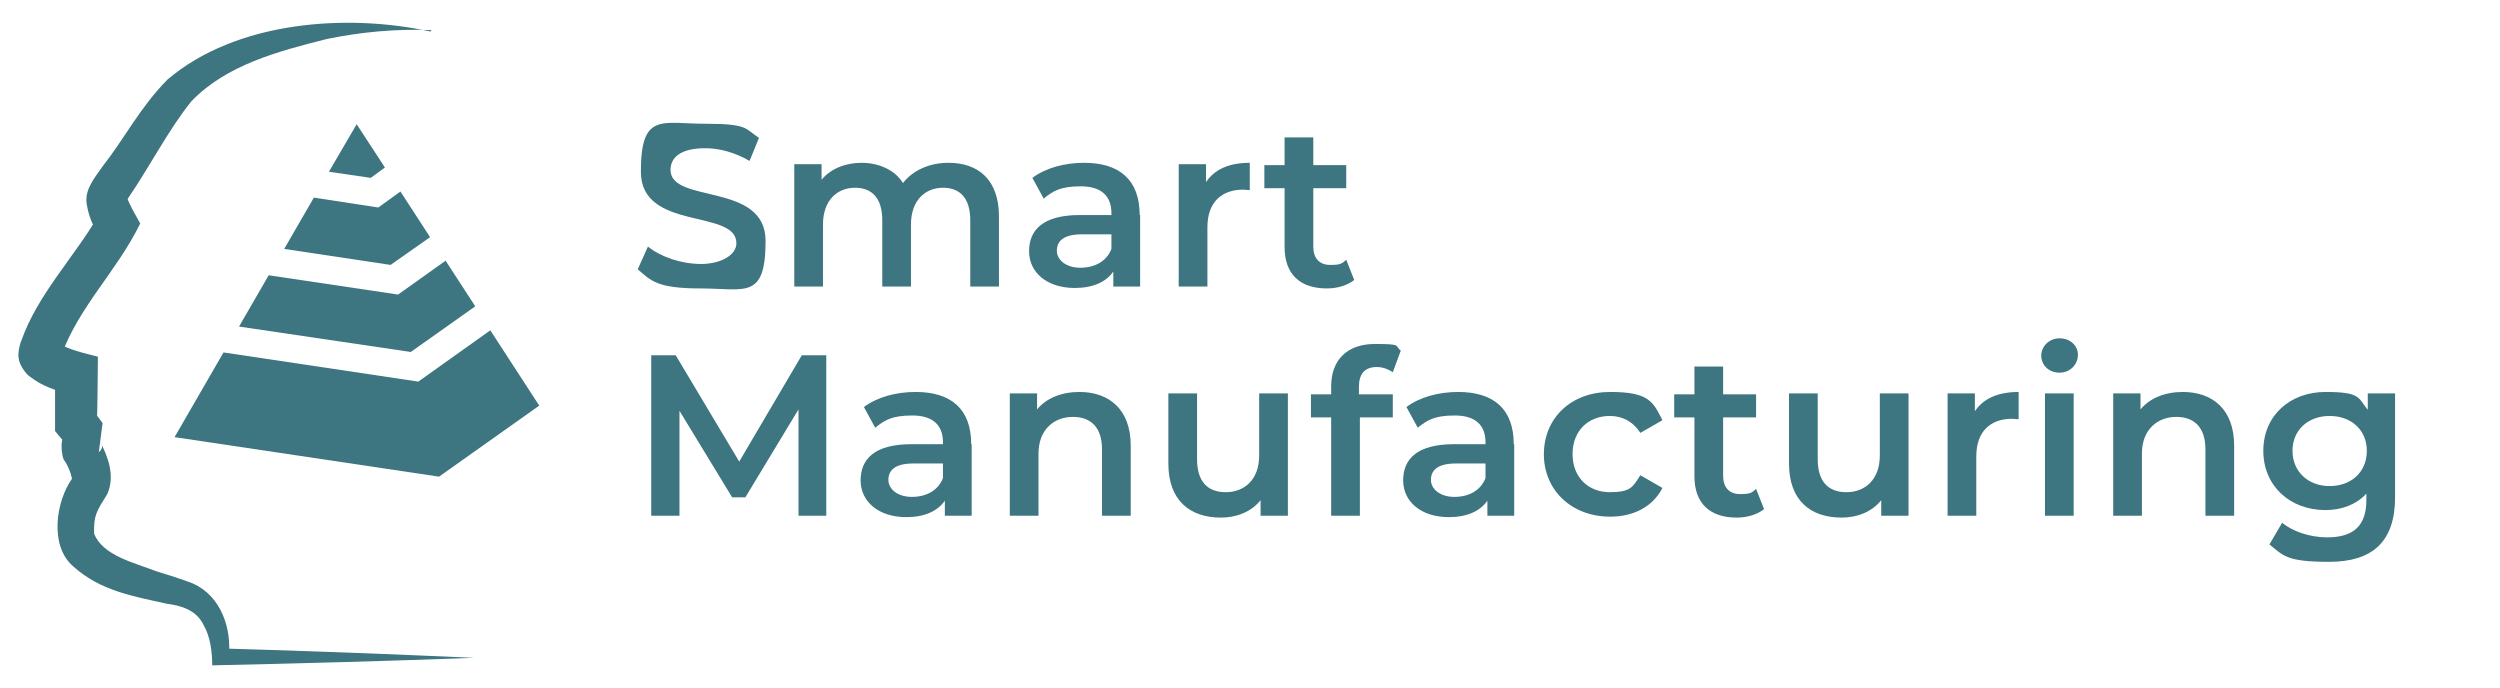
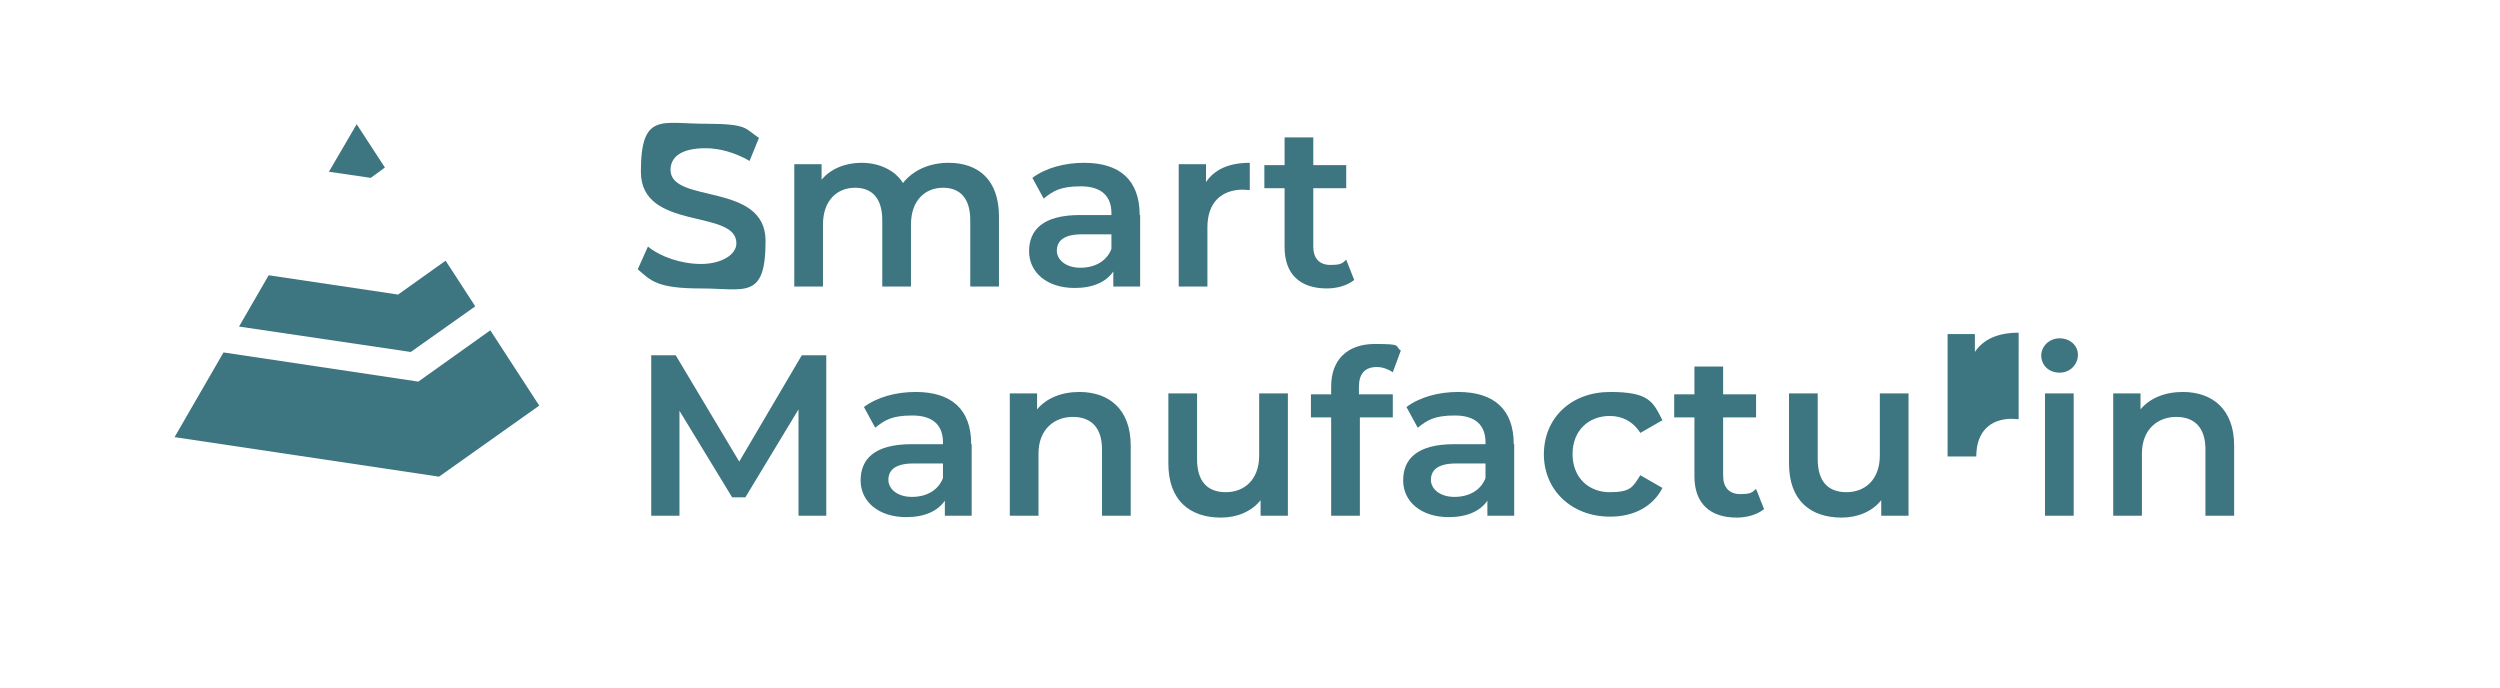
<svg xmlns="http://www.w3.org/2000/svg" id="Layer_1" version="1.1" viewBox="0 0 531.3 146.2">
  <defs>
    <style> .st0 { fill: #3d7580; } </style>
  </defs>
  <g>
    <g>
-       <polygon class="st0" points="91.4 50.4 85.1 40.7 80.4 44.1 66.7 42 60.4 52.9 83 56.3 91.4 50.4" />
      <polygon class="st0" points="101 65.1 94.7 55.4 84.6 62.6 57.1 58.5 50.8 69.4 87.3 74.8 101 65.1" />
      <polygon class="st0" points="81.8 35.6 75.8 26.4 69.9 36.5 78.8 37.8 81.8 35.6" />
      <polygon class="st0" points="104.2 70.2 88.9 81.1 47.5 74.9 37.1 92.9 93.3 101.3 114.6 86.2 104.2 70.2" />
    </g>
-     <path class="st0" d="M91.7,6.4c-7.6-.3-15,.4-22.3,1.9-10.3,2.6-21.3,5.5-28.7,13.2-4.8,5.9-9,14.1-13.4,20.5-.2.4-.4.7-.5.9.1-.3.2-.6.2-1,.4,1.5,2,4.1,2.8,5.6-5,10.2-13,17.6-16.8,28.1-.3.9.3-.7,0-1.3,0-.7-.8-1.5-.9-1.6,2.2,1.6,6,2.4,8.7,3.1,0,2.3-.1,11.5-.2,14l-1-2.8,2.2,2.9-.8,6.2c.5-.4.7-.9.7-1.2,0,0,0,.2,0-.1l-.6-1.3c1.9,3.6,3.4,7.6,1.7,11.5-2.3,3.7-2.9,4.5-2.8,8.4,1.8,4.7,8.6,6.2,13.2,8,2.3.7,5.5,1.7,7.8,2.6,6,2.7,8.3,9.6,7.6,15.7,0,0-1.8-1.9-1.8-1.9,18,.5,35.9,1.2,53.9,2-18.5.7-37.1,1.2-55.6,1.6,0-2.8-.4-6.1-1.8-8.5-1.5-3.2-4.7-4.2-7.9-4.6-7.1-1.6-14-2.7-19.8-7.9-5.2-4.4-3.7-14-.2-18.8,0,0-.1.4-.1.3,0-.4-.2-.8-.3-1.3-.4-1.2-.9-2.2-1.5-3l-.2-.7c-.6-2.9,0-5.6,2.5-7.5l-.8,6.2c-.6-.9-2.7-3.2-3.3-4,0-.6,0-11.1,0-12.1l3.5,4.4c-3.2-.9-6.1-1.7-8.9-3.9-.8-.5-2.2-2.5-2.3-3.7-.3-1,.2-3.2.5-3.8,3.4-9.8,11.3-17.9,16.3-26.5,0,0,.1,4.1.1,4.1-1.2-2.5-2-3.8-2.5-6.9-.4-3,1.8-5.5,3.3-7.7,5-6.4,8-12.6,13.9-18.6,14.6-12.4,38-14.1,55.9-10.2h0Z" />
  </g>
  <g>
    <path class="st0" d="M135.5,57.3l2.2-4.9c2.7,2.2,7.1,3.7,11.3,3.7s7.5-1.9,7.5-4.4c0-7.4-20.3-2.5-20.3-15.2s4.4-10.2,13.7-10.2,8.4,1.1,11.4,3l-2,4.9c-3.1-1.8-6.4-2.7-9.4-2.7-5.3,0-7.4,2-7.4,4.6,0,7.3,20.2,2.5,20.2,15.1s-4.4,10.1-13.8,10.1-10.6-1.7-13.4-4.1Z" />
    <path class="st0" d="M212.3,46v14.9h-6.1v-14.1c0-4.6-2.1-6.9-5.8-6.9s-6.8,2.6-6.8,7.8v13.2h-6.1v-14.1c0-4.6-2.1-6.9-5.8-6.9s-6.8,2.6-6.8,7.8v13.2h-6.1v-26h5.8v3.3c1.9-2.3,5-3.6,8.5-3.6s7,1.4,8.8,4.3c2.1-2.7,5.6-4.3,9.7-4.3,6.3,0,10.7,3.6,10.7,11.4Z" />
    <path class="st0" d="M242.3,45.7v15.2h-5.7v-3.2c-1.5,2.2-4.3,3.5-8.2,3.5-5.9,0-9.7-3.3-9.7-7.8s2.9-7.7,10.8-7.7h6.7v-.4c0-3.6-2.1-5.7-6.5-5.7s-5.9,1-7.9,2.6l-2.4-4.4c2.8-2.1,6.8-3.2,11-3.2,7.5,0,11.8,3.6,11.8,11.1ZM236.2,52.8v-3h-6.3c-4.1,0-5.3,1.6-5.3,3.5s1.9,3.6,5,3.6,5.6-1.4,6.6-4Z" />
    <path class="st0" d="M265.6,34.6v5.8c-.5,0-1-.1-1.4-.1-4.6,0-7.6,2.7-7.6,8v12.6h-6.1v-26h5.8v3.8c1.8-2.7,4.9-4.1,9.3-4.1Z" />
    <path class="st0" d="M287.8,59.5c-1.5,1.2-3.7,1.8-5.8,1.8-5.7,0-9-3-9-8.8v-12.5h-4.3v-4.9h4.3v-5.9h6.1v5.9h7v4.9h-7v12.4c0,2.5,1.3,3.9,3.6,3.9s2.5-.3,3.4-1.1l1.7,4.3Z" />
    <path class="st0" d="M169.7,109.6v-22.6s-11.3,18.7-11.3,18.7h-2.8l-11.2-18.4v22.3h-6v-34.1h5.2l13.5,22.6,13.3-22.6h5.2v34.1s-5.9,0-5.9,0Z" />
    <path class="st0" d="M206.5,94.4v15.2h-5.7v-3.2c-1.5,2.2-4.3,3.5-8.2,3.5-5.9,0-9.7-3.3-9.7-7.8s2.9-7.7,10.8-7.7h6.7v-.4c0-3.6-2.1-5.7-6.5-5.7s-5.9,1-7.9,2.6l-2.4-4.4c2.8-2.1,6.8-3.2,11-3.2,7.5,0,11.8,3.6,11.8,11.1ZM200.4,101.5v-3h-6.3c-4.1,0-5.3,1.6-5.3,3.5s1.9,3.6,5,3.6,5.6-1.4,6.6-4Z" />
    <path class="st0" d="M240.3,94.7v14.9h-6.1v-14.1c0-4.6-2.3-6.9-6.2-6.9s-7.3,2.6-7.3,7.8v13.2h-6.1v-26h5.8v3.4c2-2.4,5.2-3.7,9-3.7,6.2,0,10.9,3.6,10.9,11.4Z" />
    <path class="st0" d="M273.7,83.6v26h-5.8v-3.3c-1.9,2.4-5,3.7-8.4,3.7-6.7,0-11.2-3.7-11.2-11.5v-14.9h6.1v14c0,4.7,2.2,7,6.1,7s7.1-2.6,7.1-7.8v-13.2h6.1Z" />
    <path class="st0" d="M288.8,82.2v1.6h7.2v4.9h-7v20.9h-6.1v-20.9h-4.3v-4.9h4.3v-1.7c0-5.5,3.3-9,9.3-9s4.1.4,5.5,1.4l-1.7,4.6c-.9-.6-2.1-1.1-3.4-1.1-2.5,0-3.8,1.4-3.8,4.2Z" />
    <path class="st0" d="M321.8,94.4v15.2h-5.7v-3.2c-1.5,2.2-4.3,3.5-8.2,3.5-5.9,0-9.7-3.3-9.7-7.8s2.9-7.7,10.8-7.7h6.7v-.4c0-3.6-2.1-5.7-6.5-5.7s-5.9,1-7.9,2.6l-2.4-4.4c2.8-2.1,6.8-3.2,11-3.2,7.5,0,11.8,3.6,11.8,11.1ZM315.7,101.5v-3h-6.3c-4.1,0-5.3,1.6-5.3,3.5s1.9,3.6,5,3.6,5.6-1.4,6.6-4Z" />
    <path class="st0" d="M328.1,96.6c0-7.8,5.8-13.3,14.1-13.3s9.1,2.1,11.1,6l-4.7,2.7c-1.6-2.5-3.9-3.6-6.5-3.6-4.5,0-7.9,3.1-7.9,8.1s3.4,8.1,7.9,8.1,4.9-1.1,6.5-3.6l4.7,2.7c-2,3.9-6,6.1-11.1,6.1-8.2,0-14.1-5.6-14.1-13.3Z" />
    <path class="st0" d="M374.9,108.2c-1.5,1.2-3.7,1.8-5.8,1.8-5.7,0-9-3-9-8.8v-12.5h-4.3v-4.9h4.3v-5.9h6.1v5.9h7v4.9h-7v12.4c0,2.5,1.3,3.9,3.6,3.9s2.5-.3,3.4-1.1l1.7,4.3Z" />
    <path class="st0" d="M405.6,83.6v26h-5.8v-3.3c-1.9,2.4-5,3.7-8.4,3.7-6.7,0-11.2-3.7-11.2-11.5v-14.9h6.1v14c0,4.7,2.2,7,6.1,7s7.1-2.6,7.1-7.8v-13.2h6.1Z" />
-     <path class="st0" d="M429,83.3v5.8c-.5,0-1-.1-1.4-.1-4.6,0-7.6,2.7-7.6,8v12.6h-6.1v-26h5.8v3.8c1.8-2.7,4.9-4.1,9.3-4.1Z" />
+     <path class="st0" d="M429,83.3v5.8c-.5,0-1-.1-1.4-.1-4.6,0-7.6,2.7-7.6,8h-6.1v-26h5.8v3.8c1.8-2.7,4.9-4.1,9.3-4.1Z" />
    <path class="st0" d="M433.8,75.6c0-2,1.7-3.7,3.9-3.7s3.9,1.5,3.9,3.5-1.6,3.8-3.9,3.8-3.9-1.6-3.9-3.7ZM434.6,83.6h6.1v26h-6.1v-26Z" />
    <path class="st0" d="M474.8,94.7v14.9h-6.1v-14.1c0-4.6-2.3-6.9-6.2-6.9s-7.3,2.6-7.3,7.8v13.2h-6.1v-26h5.8v3.4c2-2.4,5.2-3.7,9-3.7,6.2,0,10.9,3.6,10.9,11.4Z" />
-     <path class="st0" d="M509,83.6v22.1c0,9.5-4.9,13.7-14,13.7s-9.7-1.3-12.7-3.7l2.7-4.6c2.3,1.9,6,3.1,9.6,3.1,5.7,0,8.3-2.6,8.3-7.9v-1.4c-2.1,2.3-5.2,3.5-8.7,3.5-7.5,0-13.2-5.1-13.2-12.6s5.7-12.5,13.2-12.5,6.9,1.2,9,3.8v-3.5h5.8ZM503,95.8c0-4.4-3.3-7.4-7.9-7.4s-7.9,3-7.9,7.4,3.3,7.5,7.9,7.5,7.9-3,7.9-7.5Z" />
  </g>
</svg>